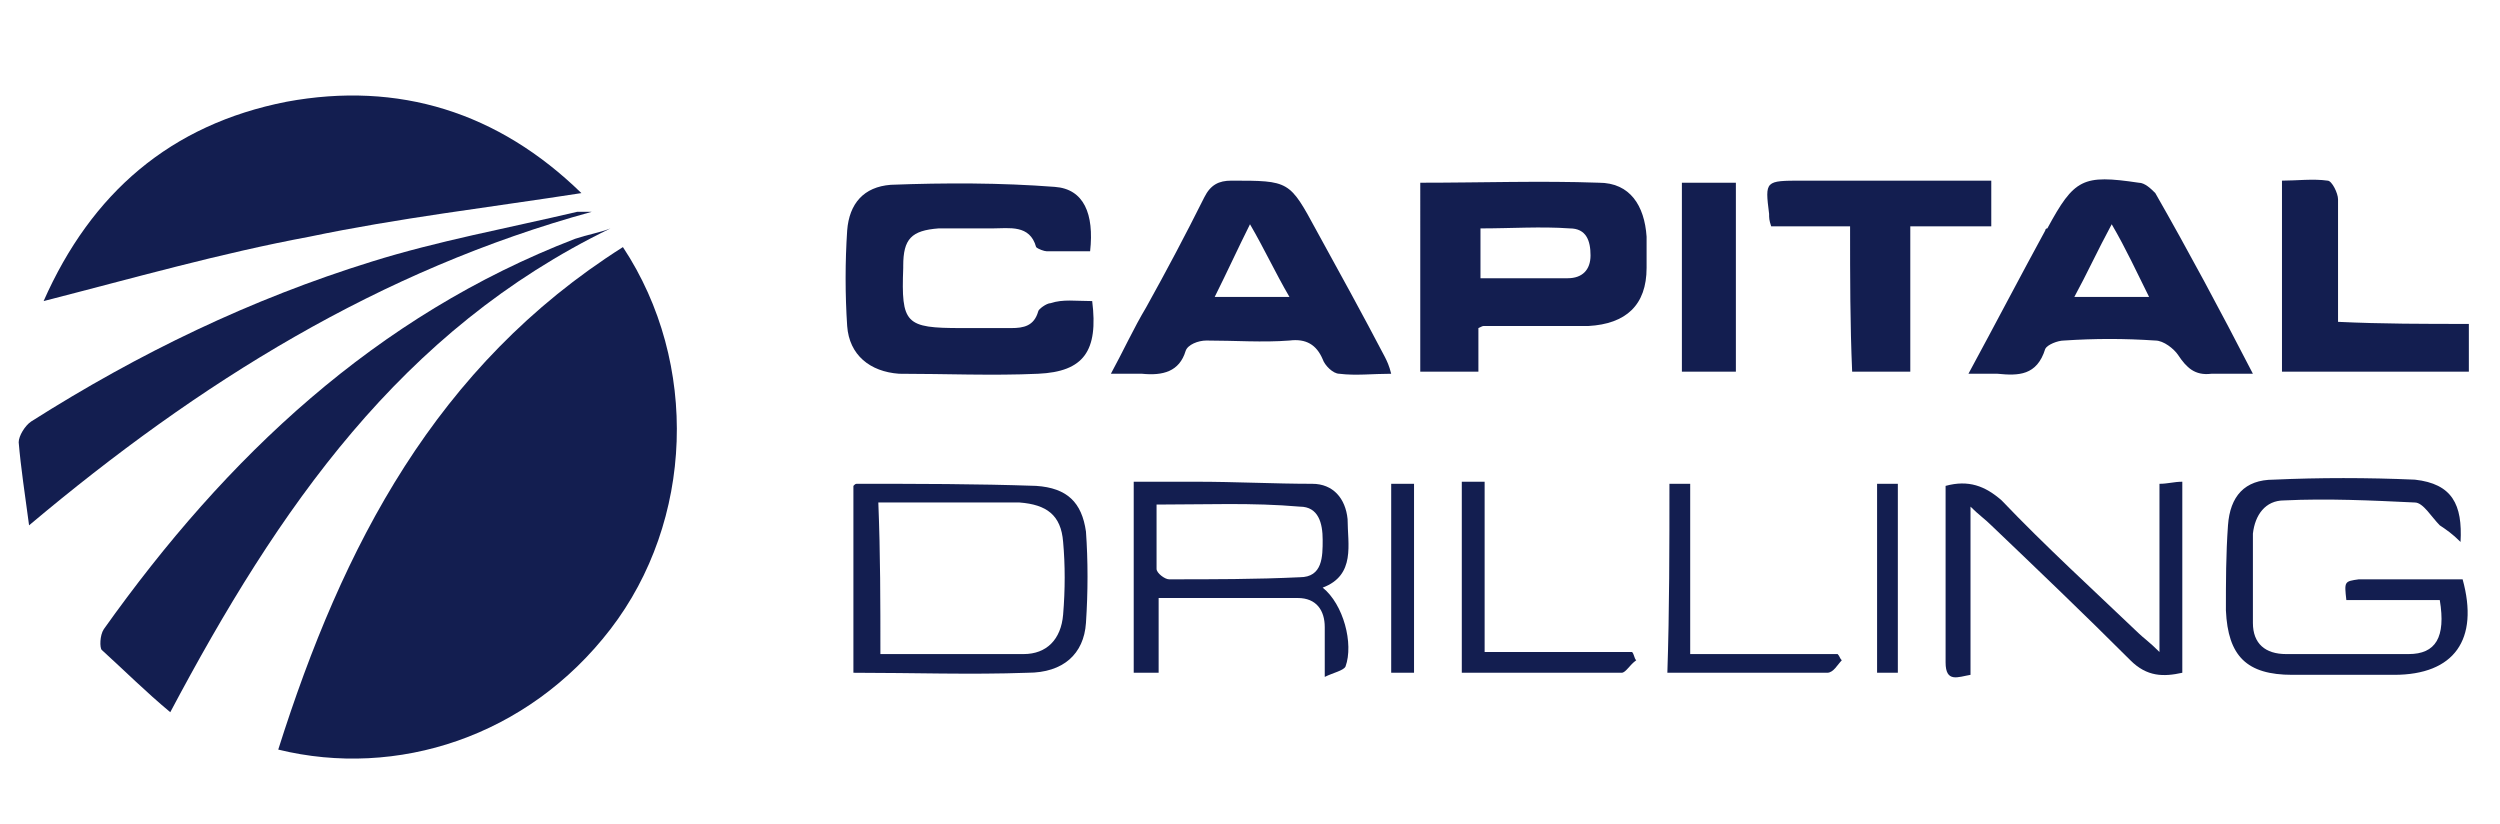
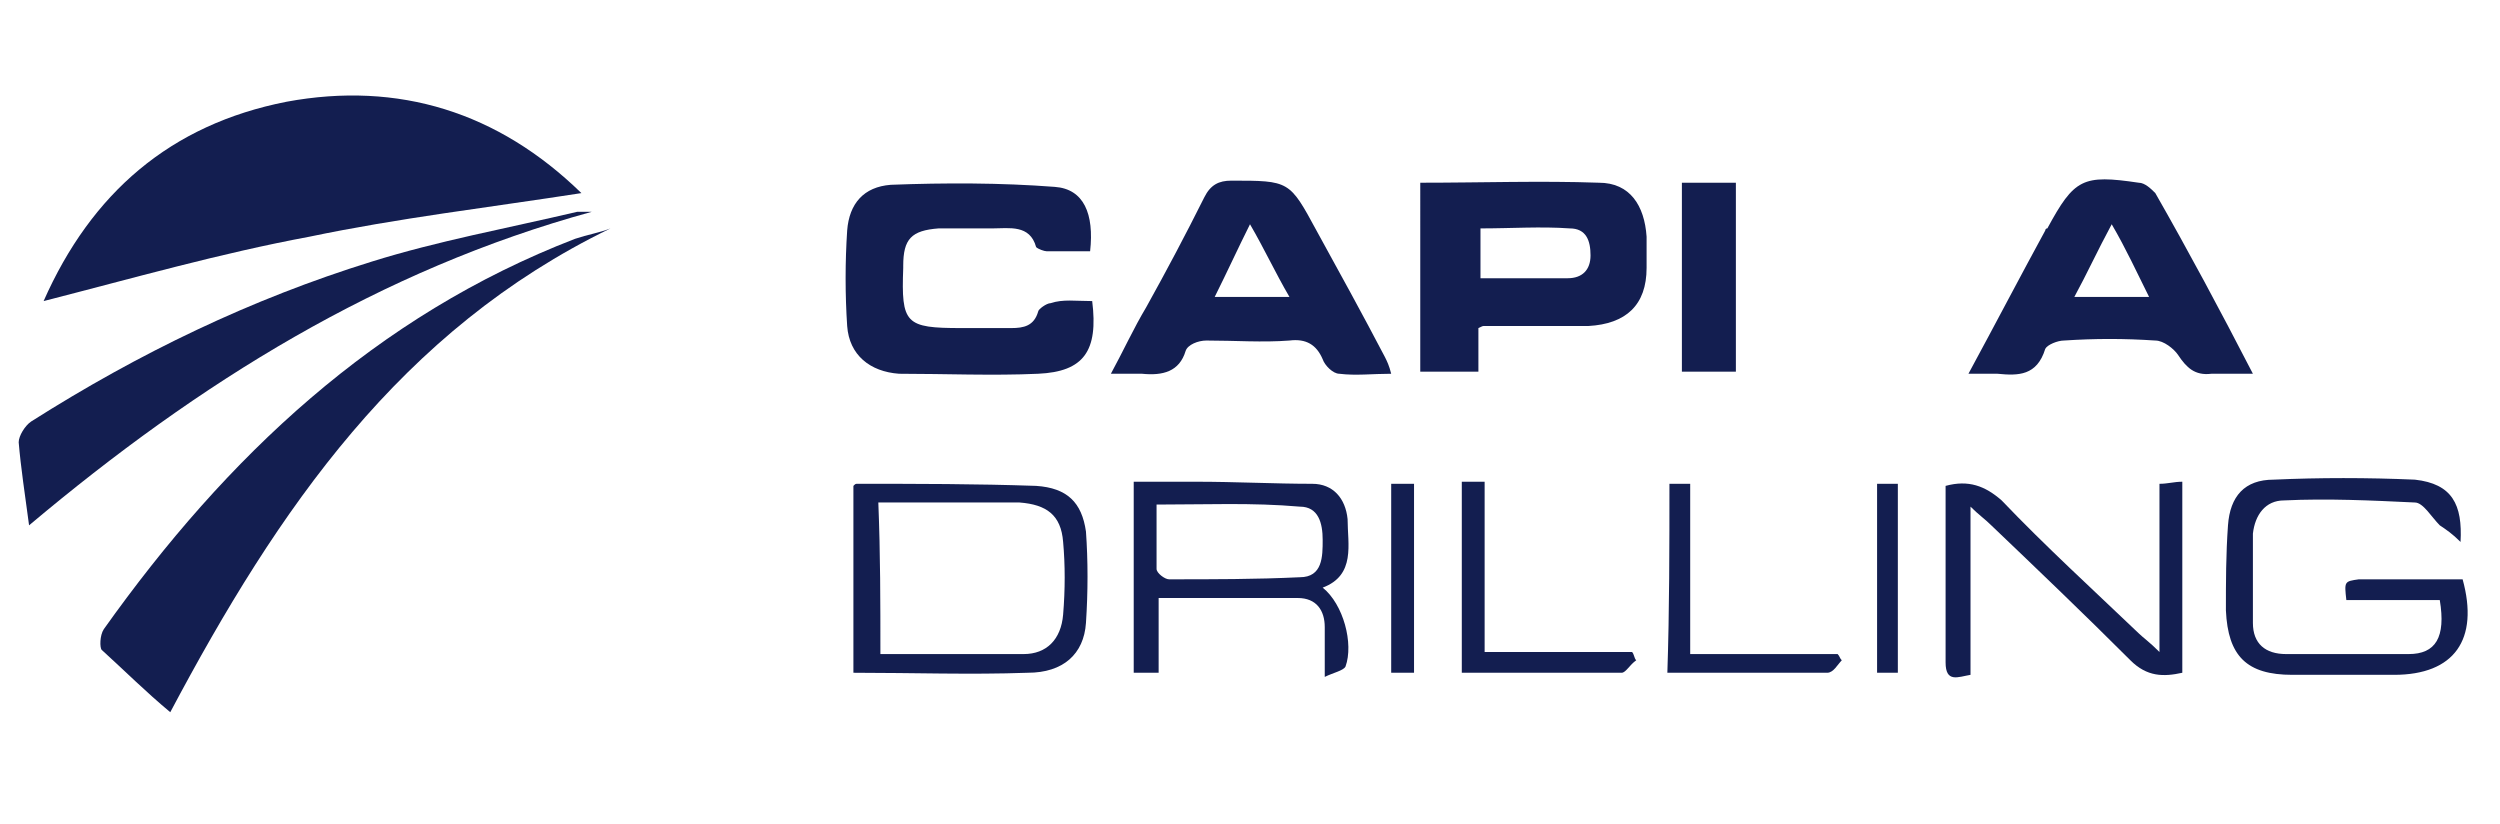
<svg xmlns="http://www.w3.org/2000/svg" version="1.1" id="Layer_1" x="0px" y="0px" width="120.4px" height="39.7px" viewBox="0 0 120.4 39.7" style="enable-background:new 0 0 120.4 39.7;" xml:space="preserve">
  <style type="text/css">
	.st0{fill:#131E50;}
</style>
  <g>
    <g>
-       <path class="st0" d="M30,11.9c3.7,5.6,3.4,13.2-0.6,18.4c-4,5.2-10.3,7.2-16,5.8C16.5,26.3,21,17.6,30,11.9z" />
      <path class="st0" d="M2.1,14.5C4.4,9.3,8.2,6,13.8,4.9C19.2,3.9,24,5.4,28,9.3c-4.5,0.7-8.8,1.2-13.1,2.1    C10.6,12.2,6.4,13.4,2.1,14.5z" />
      <path class="st0" d="M29.4,11c-10.1,4.9-16,13.5-21.2,23.3c-1.2-1-2.2-2-3.3-3c-0.1-0.1-0.1-0.7,0.1-1    c5.9-8.3,13.1-15.1,22.7-18.8C28.3,11.3,28.9,11.2,29.4,11z" />
      <path class="st0" d="M52.6,14.5c0.3,2.4-0.4,3.4-2.6,3.5c-2.2,0.1-4.5,0-6.7,0c-1.4-0.1-2.4-0.9-2.5-2.3c-0.1-1.5-0.1-3.1,0-4.6    c0.1-1.3,0.8-2.1,2.1-2.2c2.6-0.1,5.3-0.1,7.9,0.1c1.4,0.1,1.9,1.3,1.7,3.1c-0.7,0-1.4,0-2.1,0c-0.1,0-0.4-0.1-0.5-0.2    c-0.3-1.1-1.3-0.9-2.1-0.9c-0.9,0-1.7,0-2.6,0c-1.3,0.1-1.7,0.5-1.7,1.8c0,0,0,0.1,0,0.1c-0.1,2.7,0.1,2.9,2.8,2.9    c0.8,0,1.6,0,2.4,0c0.6,0,1.1-0.1,1.3-0.8c0-0.1,0.4-0.4,0.6-0.4C51.2,14.4,51.8,14.5,52.6,14.5z" />
      <path class="st0" d="M68.4,8.8c3,0,5.8-0.1,8.6,0c1.5,0,2.2,1.1,2.3,2.6c0,0.5,0,1,0,1.5c0,1.8-1,2.7-2.8,2.8c-1.7,0-3.3,0-5,0    c-0.1,0-0.1,0-0.3,0.1c0,0.7,0,1.4,0,2.1c-1,0-1.8,0-2.8,0c0-1.5,0-3,0-4.5C68.4,11.9,68.4,10.4,68.4,8.8z M71.3,11    c0,0.9,0,1.7,0,2.4c1.4,0,2.8,0,4.2,0c0.7,0,1.1-0.4,1.1-1.1c0-0.7-0.2-1.3-1-1.3C74.2,10.9,72.8,11,71.3,11z" />
      <path class="st0" d="M67,18c-0.9,0-1.7,0.1-2.5,0c-0.3,0-0.7-0.4-0.8-0.7c-0.3-0.7-0.8-1-1.6-0.9c-1.3,0.1-2.6,0-4,0    c-0.4,0-0.9,0.2-1,0.5C56.8,17.9,56,18.1,55,18c-0.4,0-0.9,0-1.5,0c0.6-1.1,1.1-2.2,1.7-3.2c1-1.8,1.9-3.5,2.8-5.3    c0.3-0.6,0.7-0.8,1.3-0.8c2.8,0,2.8,0,4.1,2.4c1.1,2,2.2,4,3.3,6.1C66.8,17.4,66.9,17.6,67,18z M58.5,14.3c1.3,0,2.4,0,3.6,0    c-0.7-1.2-1.2-2.3-1.9-3.5C59.6,12,59.1,13.1,58.5,14.3z" />
      <path class="st0" d="M108.5,18c-0.8,0-1.4,0-2,0c-0.8,0.1-1.2-0.3-1.6-0.9c-0.2-0.3-0.7-0.7-1.1-0.7c-1.5-0.1-2.9-0.1-4.4,0    c-0.3,0-0.8,0.2-0.9,0.4c-0.4,1.3-1.3,1.3-2.3,1.2c-0.4,0-0.8,0-1.4,0c1.3-2.4,2.5-4.7,3.7-6.9c0,0,0-0.1,0.1-0.1    c1.3-2.4,1.7-2.6,4.4-2.2c0.3,0,0.6,0.3,0.8,0.5C105.4,12.1,106.9,14.9,108.5,18z M101.7,10.8c-0.7,1.3-1.2,2.4-1.8,3.5    c1.3,0,2.4,0,3.6,0C102.9,13.1,102.4,12,101.7,10.8z" />
      <path class="st0" d="M1.4,25.3c-0.2-1.5-0.4-2.8-0.5-4c0-0.3,0.3-0.8,0.6-1c5.2-3.3,10.6-5.9,16.4-7.7c3.2-1,6.5-1.6,9.9-2.4    c0.2,0,0.4,0,0.7,0C18.3,13,9.6,18.4,1.4,25.3z" />
-       <path class="st0" d="M89.1,10.9c-1.4,0-2.6,0-3.8,0c-0.1-0.3-0.1-0.4-0.1-0.6C85,8.7,85,8.7,86.8,8.7c2.6,0,5.2,0,7.8,0    c0.4,0,0.8,0,1.3,0c0,0.8,0,1.4,0,2.2c-1.3,0-2.6,0-3.9,0c0,2.4,0,4.6,0,7c-1,0-1.8,0-2.8,0C89.1,15.6,89.1,13.4,89.1,10.9z" />
-       <path class="st0" d="M118.9,15.6c0,0.8,0,1.5,0,2.3c-3,0-6,0-9,0c0-3,0-6,0-9.2c0.7,0,1.5-0.1,2.2,0c0.2,0,0.5,0.6,0.5,0.9    c0,1.5,0,3.1,0,4.6c0,0.4,0,0.8,0,1.3C114.7,15.6,116.8,15.6,118.9,15.6z" />
      <path class="st0" d="M41.1,32.4c0-3.1,0-6.1,0-9c0.1-0.1,0.1-0.1,0.2-0.1c2.9,0,5.7,0,8.6,0.1c1.5,0.1,2.2,0.8,2.4,2.2    c0.1,1.4,0.1,2.9,0,4.4c-0.1,1.5-1.1,2.4-2.8,2.4C46.7,32.5,44,32.4,41.1,32.4z M42.4,31.5c2.4,0,4.7,0,6.9,0    c1.1,0,1.8-0.7,1.9-1.9c0.1-1.2,0.1-2.4,0-3.5c-0.1-1.3-0.8-1.8-2.1-1.9c-1.1,0-2.1,0-3.2,0c-1.2,0-2.4,0-3.6,0    C42.4,26.7,42.4,29,42.4,31.5z" />
      <path class="st0" d="M118.5,26.1c-0.4-0.4-0.7-0.6-1-0.8c-0.4-0.4-0.8-1.1-1.2-1.1c-2.1-0.1-4.2-0.2-6.3-0.1    c-0.9,0-1.4,0.7-1.5,1.6c0,1.4,0,2.9,0,4.3c0,1,0.6,1.5,1.6,1.5c1.9,0,3.9,0,5.9,0c1.3,0,1.8-0.8,1.5-2.6c-1.5,0-3,0-4.5,0    c-0.1-0.9-0.1-0.9,0.6-1c1.7,0,3.3,0,5,0c0.8,2.9-0.4,4.6-3.3,4.6c-1.6,0-3.2,0-4.9,0c-2.2,0-3.1-0.9-3.2-3.1c0-1.4,0-2.7,0.1-4.1    c0.1-1.4,0.8-2.2,2.2-2.2c2.2-0.1,4.5-0.1,6.8,0C118.1,23.3,118.6,24.3,118.5,26.1z" />
      <path class="st0" d="M63.7,28.3c1,0.8,1.5,2.7,1.1,3.8c-0.1,0.2-0.6,0.3-1,0.5c0-1,0-1.7,0-2.4c0-0.8-0.4-1.4-1.3-1.4    c-2.2,0-4.4,0-6.7,0c0,1.2,0,2.4,0,3.6c-0.4,0-0.8,0-1.2,0c0-3.1,0-6.1,0-9.2c1,0,2,0,3,0c1.9,0,3.8,0.1,5.6,0.1    c1,0,1.6,0.7,1.7,1.7C64.9,26.2,65.3,27.7,63.7,28.3z M55.7,24.3c0,1,0,2.1,0,3.1c0,0.2,0.4,0.5,0.6,0.5c2.1,0,4.2,0,6.3-0.1    c1.1,0,1.1-1,1.1-1.8c0-0.8-0.2-1.6-1.1-1.6C60.3,24.2,58.1,24.3,55.7,24.3z" />
      <path class="st0" d="M104,31.4c0-2.9,0-5.4,0-8.1c0.4,0,0.7-0.1,1.1-0.1c0,3.1,0,6.1,0,9.2c-0.9,0.2-1.7,0.2-2.5-0.6    c-2.2-2.2-4.5-4.4-6.7-6.5c-0.3-0.3-0.6-0.5-1-0.9c0,2.8,0,5.4,0,8.1c-0.6,0.1-1.2,0.4-1.2-0.6c0-2.8,0-5.7,0-8.5    c1.1-0.3,1.9,0,2.7,0.7c2.1,2.2,4.4,4.3,6.6,6.4C103.2,30.7,103.5,30.9,104,31.4z" />
      <path class="st0" d="M83.6,8.8c0,3.1,0,6.1,0,9.1c-0.9,0-1.7,0-2.6,0c0-3,0-6,0-9.1C81.9,8.8,82.7,8.8,83.6,8.8z" />
      <path class="st0" d="M70.4,23.2c0.4,0,0.7,0,1.1,0c0,2.7,0,5.4,0,8.2c2.4,0,4.7,0,7.1,0c0.1,0.1,0.1,0.3,0.2,0.4    c-0.3,0.2-0.5,0.6-0.7,0.6c-2.5,0-5,0-7.7,0C70.4,29.3,70.4,26.3,70.4,23.2z" />
      <path class="st0" d="M80.4,23.3c0.3,0,0.6,0,1,0c0,2.7,0,5.4,0,8.2c2.5,0,4.8,0,7.1,0c0.1,0.1,0.1,0.2,0.2,0.3    c-0.2,0.2-0.4,0.6-0.7,0.6c-2.5,0-5,0-7.7,0C80.4,29.4,80.4,26.3,80.4,23.3z" />
      <path class="st0" d="M68.1,23.3c0,3.1,0,6.1,0,9.1c-0.4,0-0.7,0-1.1,0c0-3.1,0-6.1,0-9.1C67.4,23.3,67.7,23.3,68.1,23.3z" />
      <path class="st0" d="M90.4,23.3c0.3,0,0.6,0,1,0c0,3.1,0,6.1,0,9.1c-0.3,0-0.6,0-1,0C90.4,29.3,90.4,26.3,90.4,23.3z" />
    </g>
  </g>
</svg>